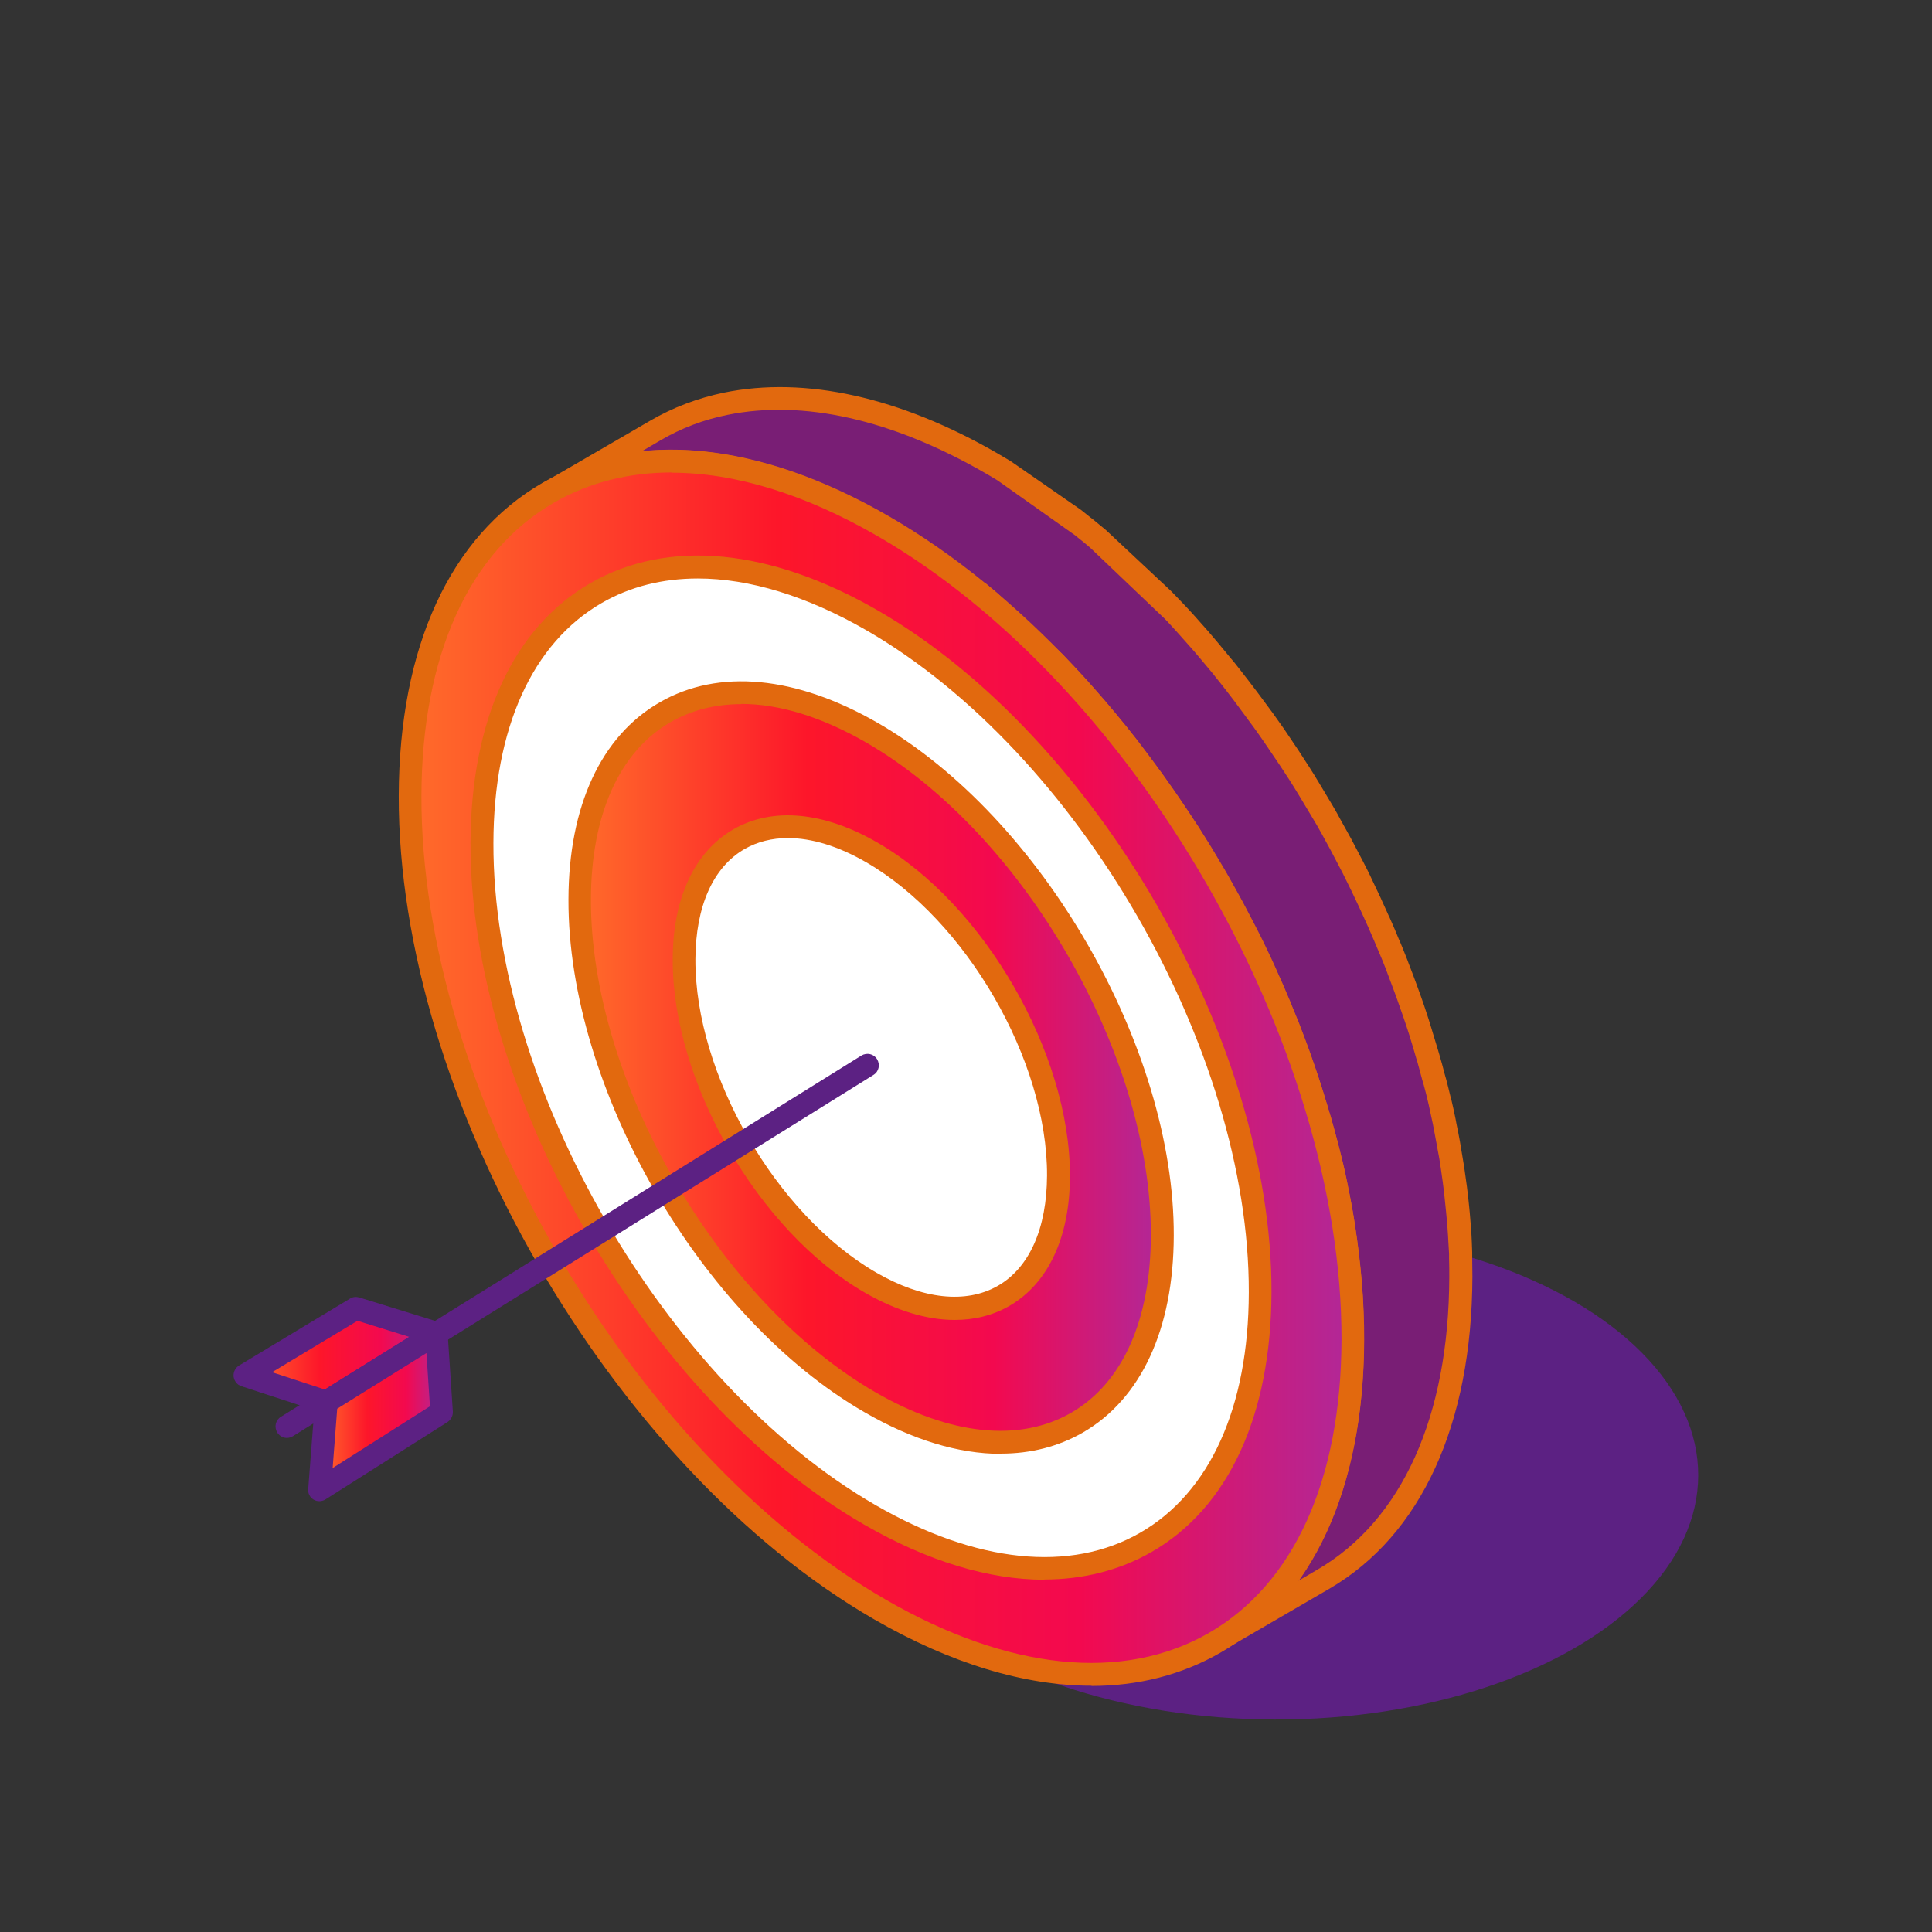
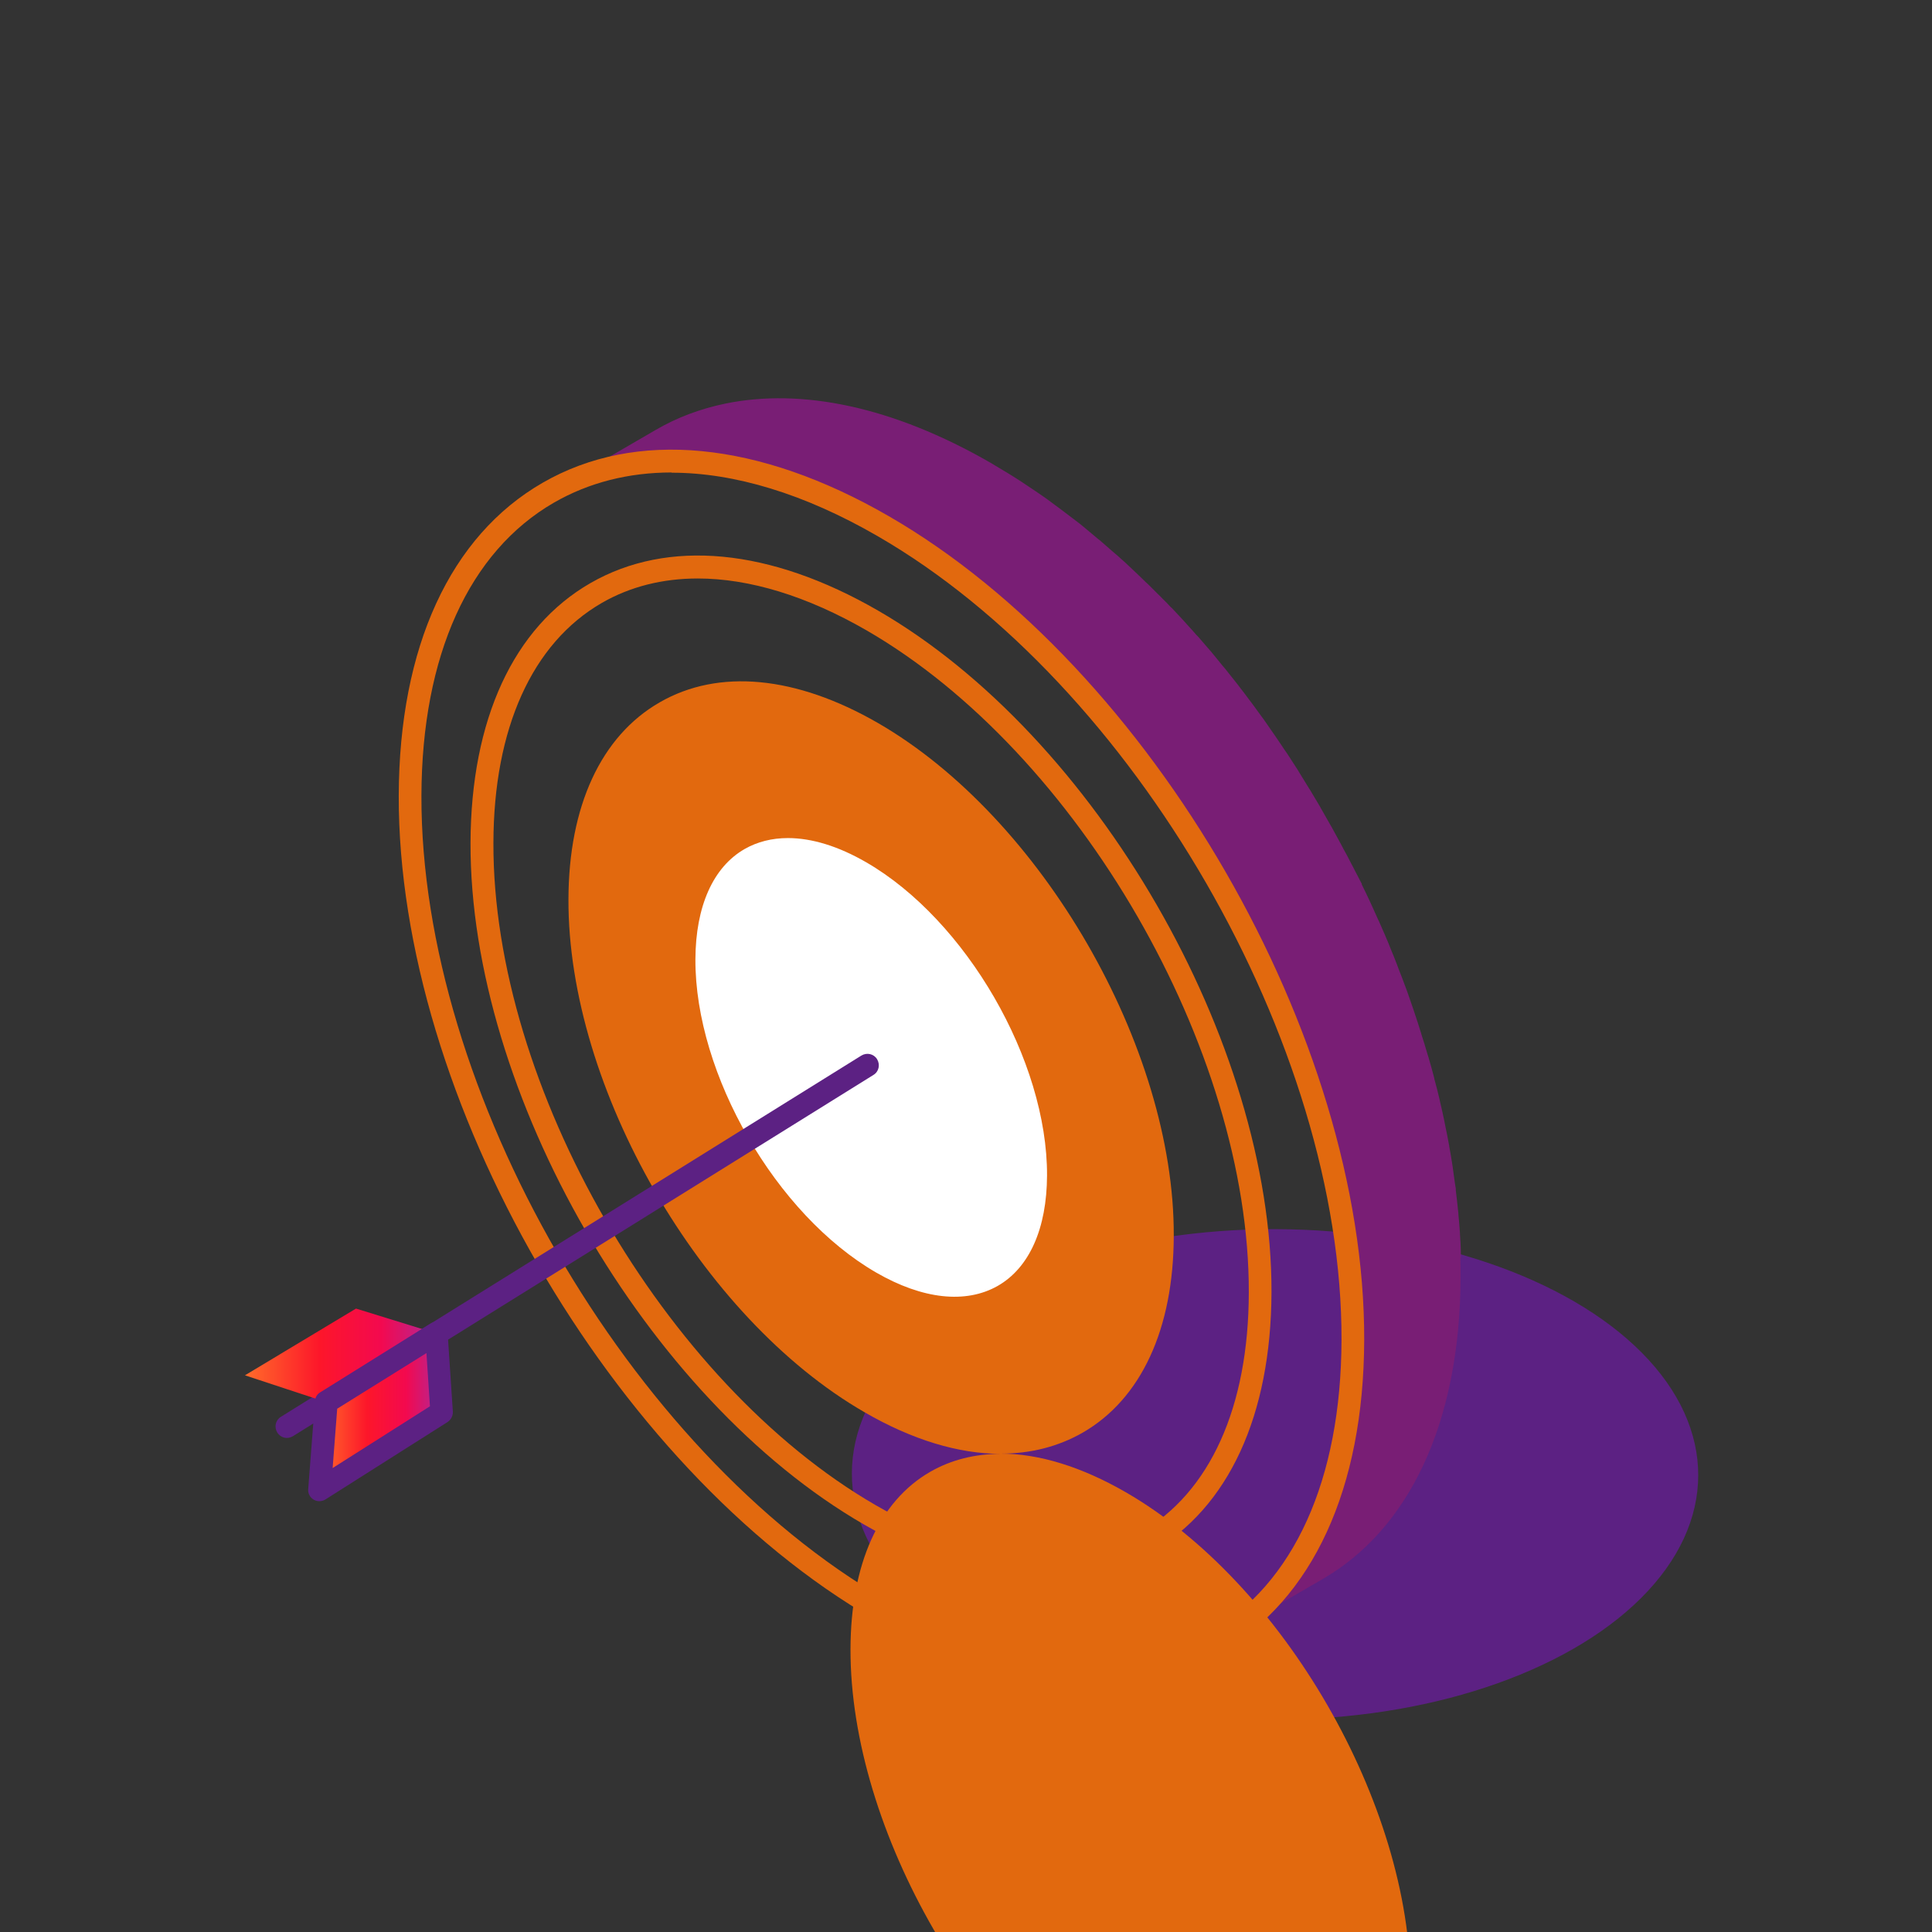
<svg xmlns="http://www.w3.org/2000/svg" xmlns:xlink="http://www.w3.org/1999/xlink" id="Layer_1" viewBox="0 0 88.57 88.57">
  <rect x="0" y="0" width="88.57" height="88.57" fill="#333333" stroke="none" />
  <defs>
    <style>.cls-1{fill:#fff;}.cls-2{fill:#e2690e;}.cls-3{fill:#5c2183;}.cls-4{fill:#5f98ed;}.cls-5{fill:#791e75;}.cls-6{isolation:isolate;}.cls-7{fill:url(#Sfumatura_senza_nome_21-3);}.cls-8{fill:url(#Sfumatura_senza_nome_21-4);}.cls-9{fill:url(#Sfumatura_senza_nome_21-2);}.cls-10{fill:url(#Sfumatura_senza_nome_21);}</style>
    <linearGradient id="Sfumatura_senza_nome_21" x1="18.8" y1="48.95" x2="62.03" y2="48.95" gradientTransform="translate(30.07 -13.68) rotate(30.16)" gradientUnits="userSpaceOnUse">
      <stop offset="0" stop-color="#ff6c2a" />
      <stop offset=".39" stop-color="#fd162a" />
      <stop offset=".71" stop-color="#f3094f" />
      <stop offset="1" stop-color="#b02899" />
    </linearGradient>
    <linearGradient id="Sfumatura_senza_nome_21-2" x1="26.58" y1="48.95" x2="53.29" y2="48.95" gradientTransform="matrix(1, 0, 0, 1, 0, 0)" xlink:href="#Sfumatura_senza_nome_21" />
    <linearGradient id="Sfumatura_senza_nome_21-3" x1="11.23" y1="62.13" x2="20.01" y2="62.13" gradientTransform="matrix(1, 0, 0, 1, 0, 0)" xlink:href="#Sfumatura_senza_nome_21" />
    <linearGradient id="Sfumatura_senza_nome_21-4" x1="14.65" y1="64.72" x2="20.25" y2="64.72" gradientTransform="matrix(1, 0, 0, 1, 0, 0)" xlink:href="#Sfumatura_senza_nome_21" />
  </defs>
  <g class="cls-6">
    <ellipse class="cls-3" cx="58.45" cy="67.59" rx="11.24" ry="19.4" transform="translate(-9.3 125.85) rotate(-89.84)" />
  </g>
  <g>
    <path class="cls-5" d="M66.97,57.67c0-.07,0-.14,0-.21,0-.29-.02-.58-.04-.88v-.05c-.02-.28-.04-.56-.07-.84,0-.07-.01-.14-.02-.22-.03-.29-.06-.59-.1-.89v-.09c-.05-.27-.08-.55-.12-.82-.01-.07-.02-.14-.03-.22-.05-.3-.09-.59-.15-.89,0-.04-.01-.08-.02-.12-.05-.27-.1-.54-.16-.81-.01-.07-.03-.14-.04-.21-.06-.3-.13-.6-.2-.9-.01-.05-.02-.1-.03-.14-.06-.26-.13-.53-.2-.79-.02-.07-.04-.14-.05-.21-.08-.3-.16-.6-.25-.9-.02-.05-.03-.11-.05-.16-.08-.26-.15-.52-.24-.78-.02-.07-.04-.13-.06-.2-.09-.3-.19-.6-.29-.9-.02-.06-.04-.12-.06-.18-.09-.26-.18-.52-.27-.78-.02-.06-.05-.13-.07-.19-.11-.3-.22-.59-.34-.89-.02-.06-.05-.13-.07-.19-.1-.26-.2-.51-.31-.77-.02-.06-.05-.12-.07-.18-.12-.29-.25-.59-.38-.88l-.03-.07s-.04-.1-.07-.15c-.09-.2-.18-.4-.27-.6-.04-.08-.07-.16-.11-.24-.12-.26-.24-.51-.37-.77v-.03c-.14-.26-.27-.53-.41-.79-.04-.08-.08-.15-.12-.23-.1-.2-.2-.39-.31-.58-.04-.08-.08-.15-.12-.23-.14-.26-.28-.52-.42-.77l-.03-.05c-.14-.24-.27-.48-.41-.72-.04-.08-.09-.15-.13-.23-.11-.19-.23-.38-.34-.57-.04-.07-.08-.14-.13-.21-.15-.25-.31-.5-.46-.75-.02-.03-.04-.06-.06-.1-.14-.22-.28-.43-.42-.65-.05-.08-.1-.15-.15-.22-.12-.18-.25-.37-.37-.55-.04-.06-.09-.13-.13-.19-.17-.24-.33-.48-.5-.72-.03-.04-.06-.08-.09-.12-.14-.2-.29-.39-.43-.59-.05-.07-.11-.14-.16-.21-.13-.18-.27-.36-.41-.54-.04-.06-.09-.12-.13-.17-.18-.23-.36-.45-.54-.68-.04-.05-.08-.09-.12-.14-.15-.18-.29-.36-.44-.54-.06-.07-.11-.14-.17-.2-.15-.17-.29-.34-.44-.51-.03-.04-.06-.07-.1-.11l-.04-.04c-.14-.16-.28-.32-.43-.48-.03-.03-.05-.06-.08-.09-.17-.19-.34-.37-.52-.56-.05-.06-.1-.11-.16-.16-.12-.13-.24-.26-.37-.38-.07-.07-.13-.14-.2-.2-.11-.11-.22-.22-.33-.33-.07-.07-.14-.14-.22-.21-.11-.11-.22-.21-.32-.31-.07-.07-.15-.14-.22-.21-.11-.1-.22-.21-.33-.31-.07-.07-.15-.14-.22-.2-.11-.1-.23-.21-.35-.31-.07-.06-.14-.12-.21-.18-.13-.12-.27-.23-.4-.35-.05-.04-.1-.09-.16-.13-.19-.16-.37-.31-.56-.47-.04-.03-.08-.07-.12-.1-.15-.12-.3-.24-.45-.35-.07-.05-.14-.11-.21-.16-.12-.09-.25-.19-.37-.28-.08-.06-.15-.11-.23-.17-.12-.09-.23-.17-.35-.26-.08-.06-.16-.11-.24-.17-.12-.08-.23-.16-.35-.24-.08-.05-.16-.11-.24-.16-.12-.08-.24-.16-.36-.24-.08-.05-.15-.1-.23-.15-.13-.08-.27-.17-.4-.25-.07-.04-.13-.08-.2-.12-.2-.12-.4-.24-.6-.36-4.51-2.6-8.69-3.43-12.16-2.72-1.16,.24-2.23,.64-3.22,1.22l-4.96,2.88c3.93-2.28,9.37-1.96,15.38,1.51,.2,.12,.4,.23,.6,.36,.07,.04,.13,.08,.2,.12,.13,.08,.27,.17,.4,.25,.08,.05,.15,.1,.23,.15,.12,.08,.24,.16,.36,.24,.08,.05,.16,.11,.24,.16,.12,.08,.23,.16,.35,.24,.08,.06,.16,.11,.24,.17,.12,.08,.23,.17,.35,.26,.08,.06,.15,.11,.23,.17,.12,.09,.25,.19,.37,.28,.07,.05,.14,.1,.21,.16,.15,.12,.3,.24,.45,.35,.04,.03,.08,.06,.12,.1,.19,.15,.38,.31,.56,.47,.05,.04,.1,.09,.16,.13,.13,.11,.27,.23,.4,.35,.07,.06,.14,.12,.21,.18,.12,.1,.23,.21,.35,.31,.07,.07,.15,.14,.22,.2,.11,.1,.22,.2,.33,.31,.07,.07,.15,.14,.22,.21,.11,.1,.22,.21,.32,.31,.07,.07,.14,.14,.22,.21,.11,.11,.22,.22,.33,.33,.07,.07,.13,.13,.2,.2,.12,.13,.25,.26,.37,.38,.05,.05,.1,.11,.16,.16,.17,.18,.34,.37,.52,.56,.03,.03,.06,.06,.09,.1,.14,.16,.28,.31,.42,.47,.04,.05,.09,.1,.13,.15,.15,.17,.3,.34,.44,.51,.06,.07,.12,.14,.17,.2,.15,.18,.3,.35,.44,.53,.04,.05,.08,.1,.12,.14,.18,.22,.36,.45,.54,.68,.05,.06,.09,.12,.13,.17,.14,.18,.27,.35,.41,.53,.05,.07,.11,.14,.16,.22,.15,.2,.29,.39,.43,.59,.03,.04,.06,.08,.09,.12,.17,.24,.34,.48,.5,.72,.04,.06,.09,.13,.13,.19,.13,.18,.25,.37,.37,.55,.05,.07,.1,.15,.15,.22,.14,.21,.28,.43,.42,.65,.02,.03,.04,.06,.06,.1,.16,.25,.31,.5,.46,.75,.04,.07,.09,.14,.13,.21,.11,.19,.23,.38,.34,.57,.04,.08,.09,.15,.13,.23,.14,.24,.28,.48,.41,.72l.03,.05c.14,.26,.28,.51,.42,.77,.04,.08,.08,.15,.12,.23,.1,.19,.2,.39,.31,.58,.04,.08,.08,.15,.12,.23,.13,.26,.26,.52,.39,.79v.03c.14,.25,.26,.51,.38,.76,.04,.08,.07,.16,.11,.24,.09,.2,.18,.4,.27,.6,.03,.07,.07,.15,.1,.22,.13,.29,.26,.59,.38,.88,.02,.06,.05,.12,.07,.18,.11,.26,.21,.51,.31,.77,.02,.06,.05,.13,.07,.19,.12,.3,.23,.59,.34,.89,.02,.06,.05,.13,.07,.19,.09,.26,.18,.52,.27,.78,.02,.06,.04,.12,.06,.18,.1,.3,.2,.6,.29,.89,.02,.07,.04,.13,.06,.2,.08,.26,.16,.52,.24,.78,.02,.05,.03,.11,.05,.16,.09,.3,.17,.6,.25,.9,.02,.07,.04,.14,.05,.21,.07,.26,.13,.53,.2,.79,.01,.05,.02,.1,.03,.14,.07,.3,.14,.6,.2,.9,.01,.07,.03,.14,.04,.21,.05,.27,.11,.54,.16,.81,0,.04,.02,.08,.02,.12,.05,.3,.1,.6,.15,.89,.01,.07,.02,.14,.03,.22,.04,.27,.08,.55,.11,.82,0,.03,0,.06,.01,.09,.04,.3,.07,.59,.1,.89,0,.07,.01,.14,.02,.22,.03,.28,.05,.56,.07,.84v.05c.02,.29,.03,.58,.04,.88,0,.07,0,.14,0,.21,0,.29,.01,.58,.01,.87-.02,6.81-2.43,11.61-6.31,13.86l4.96-2.88c3.88-2.25,6.29-7.05,6.31-13.86,0-.29,0-.58-.01-.87Z" />
-     <path class="cls-2" d="M55.72,75.81c-.18,0-.35-.09-.45-.26-.14-.25-.06-.57,.19-.71h0c3.88-2.26,6.02-7.02,6.04-13.41,0-.28,0-.57-.01-.86v-.21c-.02-.28-.03-.57-.05-.86-.02-.33-.04-.6-.07-.88l-.02-.22c-.03-.28-.06-.58-.09-.87-.04-.36-.08-.63-.12-.9l-.03-.21c-.04-.29-.09-.59-.15-.88l-.02-.12c-.05-.27-.1-.53-.15-.8l-.04-.21c-.06-.29-.13-.58-.19-.88l-.03-.14c-.06-.26-.13-.52-.19-.78l-.05-.2c-.08-.3-.16-.59-.24-.89l-.05-.16c-.07-.25-.15-.51-.23-.77l-.06-.19c-.09-.3-.19-.59-.29-.89l-.06-.18c-.09-.26-.18-.51-.27-.77l-.07-.19c-.11-.3-.22-.59-.33-.88l-.07-.18c-.1-.25-.2-.51-.31-.76l-.04-.11c-.15-.36-.28-.65-.4-.94l-.1-.21c-.09-.2-.18-.4-.27-.59l-.07-.15c-.16-.33-.27-.59-.4-.84-.14-.29-.27-.55-.4-.81l-.54-1.03c-.14-.25-.28-.51-.42-.76-.16-.29-.3-.53-.44-.76l-.6-1c-.15-.24-.3-.49-.46-.74l.38-.38-.44,.28c-.14-.22-.28-.43-.42-.64l-.15-.22c-.12-.19-.25-.37-.37-.55l-.09-.14c-.2-.29-.37-.53-.53-.76l.33-.43-.42,.31-1.12-1.5c-.17-.22-.35-.45-.53-.67l-.72-.87c-.14-.17-.29-.34-.44-.51l-.55-.62,.3-.45-.39,.35c-.17-.19-.34-.37-.51-.55l-.08-.08-.08-.08-3.28-3.1c-.18-.16-.37-.31-.55-.46l-3.1-2.25-.59-.37c-.2-.12-.39-.24-.59-.35-5.64-3.26-10.92-3.79-14.85-1.51h0c-.25,.15-.57,.06-.71-.19-.14-.25-.06-.57,.19-.71l4.96-2.88c1.03-.6,2.17-1.03,3.37-1.28,3.72-.76,8.06,.2,12.53,2.78,.2,.12,.41,.24,.61,.36l3.22,2.23,.45,.36,.13,.1c.19,.16,.38,.31,.57,.47l2.99,2.8,.53,.55c.18,.19,.35,.37,.52,.56l.08,.09,.55,.62c.16,.19,.31,.36,.46,.54l.62,.75,.12,.14c.18,.23,.36,.45,.54,.69l.14,.18c.14,.18,.27,.36,.41,.54l.6,.81,.09,.12c.17,.24,.34,.48,.51,.72l.66,.98c.14,.22,.28,.43,.42,.65l.06,.09c.16,.25,.32,.51,.47,.76l.61,1.02c.14,.24,.28,.48,.41,.73,.17,.31,.32,.57,.46,.83l.55,1.05c.13,.26,.27,.52,.39,.79,.14,.29,.26,.55,.38,.8l.38,.84,.07,.15c.16,.36,.29,.66,.41,.96l.08,.18c.1,.25,.21,.51,.31,.77l.07,.19c.12,.3,.23,.6,.34,.9l.07,.19c.1,.27,.19,.53,.28,.79l.06,.18c.1,.3,.2,.6,.29,.91l.06,.2c.08,.26,.16,.53,.24,.79l.05,.17c.09,.3,.17,.6,.25,.91l.03,.11,.03,.1c.07,.27,.14,.54,.2,.8l.04,.14c.07,.3,.14,.61,.2,.91l.04,.22c.06,.27,.11,.55,.16,.82l.02,.12c.05,.3,.1,.6,.15,.9l.03,.19c.04,.3,.08,.58,.12,.86,.05,.39,.08,.69,.11,.99l.02,.21c.02,.29,.05,.58,.07,.86,.02,.35,.03,.64,.04,.94v.22h0c0,.3,.01,.59,.01,.89-.02,6.78-2.35,11.87-6.57,14.32l-4.95,2.88h0c-.08,.05-.17,.08-.26,.08Zm-10.57-49.1c.19,.16,.38,.32,.57,.48l2.99,2.8,.53,.56c.17,.18,.34,.37,.52,.56l.09,.1,.56,.64c.15,.17,.3,.34,.45,.52l.74,.89c.18,.23,.36,.45,.54,.68l1.14,1.53,.09,.13c.17,.24,.34,.48,.51,.72l.13,.19c.13,.19,.26,.38,.38,.56l.15,.22c.14,.22,.28,.43,.43,.65l.06,.1c.16,.25,.31,.5,.47,.75l.61,1.02c.14,.24,.28,.48,.41,.72,.17,.31,.32,.57,.46,.83l.55,1.05c.13,.26,.27,.52,.4,.79,.14,.29,.26,.55,.38,.8l.11,.24c.09,.2,.18,.4,.27,.61l.1,.22c.13,.3,.26,.6,.38,.89l.07,.18c.11,.26,.21,.52,.32,.78l.07,.19c.12,.3,.23,.6,.34,.9l.07,.19c.09,.26,.18,.52,.27,.78l.06,.18c.1,.3,.2,.6,.29,.9l.06,.2c.08,.27,.16,.53,.24,.79l.04,.12c.1,.35,.18,.65,.26,.95l.06,.21c.07,.26,.13,.53,.2,.8l.04,.15c.07,.3,.14,.61,.2,.91l.04,.21c.06,.28,.11,.55,.16,.82l.02,.12c.06,.3,.1,.6,.15,.91l.03,.22c.04,.28,.08,.56,.11,.84,.05,.39,.08,.69,.11,.99l.02,.22c.03,.29,.05,.57,.07,.86,.02,.35,.03,.64,.04,.94v.22c.01,.3,.02,.6,.02,.89-.01,4.53-1.06,8.3-3.01,11.04l.87-.51c3.88-2.26,6.03-7.02,6.05-13.41,0-.28,0-.57-.01-.86v-.21c-.02-.28-.03-.57-.05-.86-.02-.32-.04-.6-.07-.88l-.02-.21c-.03-.29-.06-.58-.09-.87-.04-.35-.08-.62-.12-.9l-.03-.21c-.04-.29-.09-.59-.15-.88l-.02-.12c-.05-.27-.1-.53-.15-.8l-.04-.21c-.06-.29-.13-.59-.19-.88l-.03-.13c-.06-.27-.13-.53-.2-.79l-.03-.1-.03-.1c-.08-.29-.16-.59-.24-.89l-.04-.12c-.09-.3-.16-.56-.24-.81l-.06-.2c-.09-.29-.19-.59-.29-.88l-.06-.17c-.09-.26-.18-.51-.27-.77l-.07-.19c-.11-.29-.22-.58-.33-.88l-.07-.19c-.1-.25-.2-.51-.31-.76l-.06-.14c-.14-.33-.26-.62-.39-.91l-.06-.14-.41-.9c-.12-.25-.24-.51-.36-.76-.14-.29-.27-.55-.4-.81l-.54-1.03c-.14-.26-.28-.51-.42-.77-.16-.29-.3-.53-.44-.76l-.6-1c-.15-.25-.3-.49-.46-.74l-.06-.09c-.14-.22-.28-.43-.42-.64l-.65-.96c-.17-.24-.33-.48-.5-.71l-.09-.12-.59-.8c-.13-.18-.27-.36-.4-.53l-.13-.17c-.18-.23-.35-.45-.53-.67l-.11-.14-.61-.73c-.14-.17-.29-.34-.44-.51l-.56-.63-.08-.09c-.17-.19-.34-.37-.51-.55l-3.43-3.27c-.18-.16-.37-.31-.56-.46l-.12-.1-3.56-2.52c-.2-.12-.39-.24-.59-.35-4.25-2.45-8.33-3.37-11.8-2.66-1.1,.22-2.12,.61-3.06,1.16l-.87,.51c3.4-.35,7.27,.66,11.29,2.98,.2,.12,.41,.24,.61,.36l3.22,2.23,.45,.36,.12,.1Z" />
  </g>
  <g>
-     <ellipse class="cls-10" cx="40.41" cy="48.95" rx="17.65" ry="30.47" transform="translate(-19.12 26.93) rotate(-30.16)" />
    <path class="cls-2" d="M50.04,77.28c-3.07,0-6.46-1.02-9.96-3.04-12.06-6.96-21.84-23.91-21.8-37.77,.02-6.81,2.36-11.9,6.6-14.34,4.27-2.46,9.9-1.91,15.86,1.53h0c12.06,6.96,21.84,23.91,21.8,37.77-.02,6.81-2.36,11.9-6.6,14.34-1.76,1.01-3.75,1.52-5.9,1.52ZM30.79,21.66c-1.97,0-3.79,.46-5.39,1.38-3.9,2.25-6.06,7.02-6.08,13.43-.04,13.53,9.51,30.06,21.28,36.86,5.62,3.25,10.89,3.79,14.82,1.53,3.9-2.25,6.06-7.02,6.08-13.43,.04-13.53-9.51-30.07-21.28-36.86h0c-3.34-1.93-6.55-2.9-9.43-2.9Z" />
  </g>
  <g>
-     <ellipse class="cls-1" cx="39.93" cy="48.95" rx="14.57" ry="25.15" transform="translate(-19.19 26.69) rotate(-30.16)" />
    <path class="cls-2" d="M47.88,72.42c-2.55,0-5.36-.85-8.27-2.53-9.98-5.76-18.07-19.78-18.04-31.25,.02-5.65,1.97-9.88,5.5-11.91,3.55-2.04,8.23-1.6,13.18,1.26h0c9.98,5.76,18.07,19.78,18.04,31.25-.02,5.65-1.97,9.88-5.5,11.91-1.47,.84-3.13,1.26-4.92,1.26ZM31.99,26.52c-1.61,0-3.1,.37-4.4,1.12-3.19,1.84-4.96,5.75-4.97,11.01-.03,11.14,7.83,24.75,17.52,30.35,4.61,2.66,8.93,3.11,12.14,1.26,3.19-1.84,4.96-5.75,4.97-11.01,.03-11.14-7.83-24.75-17.52-30.35-2.74-1.58-5.38-2.38-7.74-2.38Z" />
  </g>
  <g>
    <path class="cls-9" d="M39.98,33.6c7.38,4.26,13.34,14.58,13.31,23.06-.02,8.47-6.02,11.89-13.4,7.64-7.38-4.26-13.34-14.58-13.31-23.06,.02-8.48,6.02-11.89,13.4-7.64Z" />
-     <path class="cls-2" d="M45.88,66.65c-1.93,0-4.06-.64-6.25-1.91-7.51-4.33-13.6-14.88-13.57-23.51,.01-4.28,1.5-7.49,4.18-9.03,2.7-1.56,6.25-1.22,10,.94,7.51,4.33,13.6,14.88,13.57,23.51-.01,4.28-1.5,7.49-4.18,9.03-1.12,.64-2.38,.96-3.75,.96Zm-11.9-34.37c-1.18,0-2.27,.27-3.23,.82-2.35,1.35-3.65,4.24-3.66,8.13-.02,8.3,5.83,18.44,13.05,22.6,3.41,1.97,6.59,2.3,8.96,.94,2.35-1.35,3.65-4.24,3.66-8.13,.02-8.29-5.83-18.43-13.05-22.6-2.03-1.17-3.98-1.77-5.73-1.77Z" />
+     <path class="cls-2" d="M45.88,66.65c-1.93,0-4.06-.64-6.25-1.91-7.51-4.33-13.6-14.88-13.57-23.51,.01-4.28,1.5-7.49,4.18-9.03,2.7-1.56,6.25-1.22,10,.94,7.51,4.33,13.6,14.88,13.57,23.51-.01,4.28-1.5,7.49-4.18,9.03-1.12,.64-2.38,.96-3.75,.96Zc-1.18,0-2.27,.27-3.23,.82-2.35,1.35-3.65,4.24-3.66,8.13-.02,8.3,5.83,18.44,13.05,22.6,3.41,1.97,6.59,2.3,8.96,.94,2.35-1.35,3.65-4.24,3.66-8.13,.02-8.29-5.83-18.43-13.05-22.6-2.03-1.17-3.98-1.77-5.73-1.77Z" />
  </g>
  <g>
    <path class="cls-1" d="M39.96,39.09c4.74,2.74,8.57,9.37,8.55,14.82-.02,5.45-3.87,7.64-8.61,4.91-4.74-2.74-8.57-9.37-8.55-14.82,.02-5.45,3.87-7.64,8.61-4.91Z" />
    <path class="cls-2" d="M43.76,60.51c-1.27,0-2.67-.42-4.11-1.25-4.88-2.81-8.83-9.66-8.81-15.27,0-2.82,1-4.94,2.78-5.97,1.79-1.03,4.14-.82,6.61,.61,4.88,2.81,8.83,9.67,8.82,15.27,0,2.82-1,4.94-2.78,5.97-.75,.43-1.59,.64-2.5,.64Zm-7.64-22.09c-.73,0-1.4,.17-1.98,.5-1.45,.83-2.25,2.63-2.26,5.06-.02,5.27,3.7,11.71,8.29,14.36,2.13,1.23,4.11,1.44,5.57,.61,1.45-.83,2.25-2.63,2.26-5.06,.02-5.27-3.71-11.71-8.29-14.36-1.28-.74-2.5-1.11-3.59-1.11Z" />
  </g>
  <g>
    <path class="cls-4" d="M13.15,65.4l26.61-16.56-26.61,16.56Z" />
    <path class="cls-3" d="M13.15,65.92c-.17,0-.34-.09-.44-.25-.15-.25-.08-.57,.17-.72l26.61-16.56c.25-.15,.57-.08,.72,.17,.15,.25,.08,.57-.17,.72l-26.61,16.56c-.09,.05-.18,.08-.28,.08Z" />
  </g>
  <g>
    <polygon class="cls-7" points="14.96 64.28 11.23 63.05 16.32 59.99 20.01 61.13 14.96 64.28" />
-     <path class="cls-3" d="M14.96,64.8c-.06,0-.11,0-.16-.03l-3.73-1.22c-.19-.06-.33-.23-.36-.44-.02-.2,.07-.4,.25-.51l5.09-3.07c.13-.08,.28-.09,.42-.05l3.69,1.14c.19,.06,.34,.23,.36,.43,.03,.2-.07,.4-.24,.51l-5.05,3.15c-.08,.05-.18,.08-.28,.08Zm-2.48-1.89l2.41,.79,3.88-2.41-2.38-.74-3.92,2.36Z" />
  </g>
  <g>
    <polygon class="cls-8" points="20.01 61.13 20.25 64.75 14.65 68.3 14.96 64.28 20.01 61.13" />
    <path class="cls-3" d="M14.65,68.82c-.09,0-.19-.02-.27-.07-.17-.1-.27-.29-.25-.49l.31-4.03c.01-.17,.1-.32,.24-.4l5.05-3.15c.16-.1,.35-.1,.51-.02,.16,.08,.27,.25,.28,.43l.24,3.62c.01,.19-.08,.37-.24,.48l-5.6,3.55c-.08,.05-.18,.08-.28,.08Zm.81-4.25l-.21,2.73,4.46-2.83-.16-2.44-4.09,2.55Z" />
  </g>
</svg>